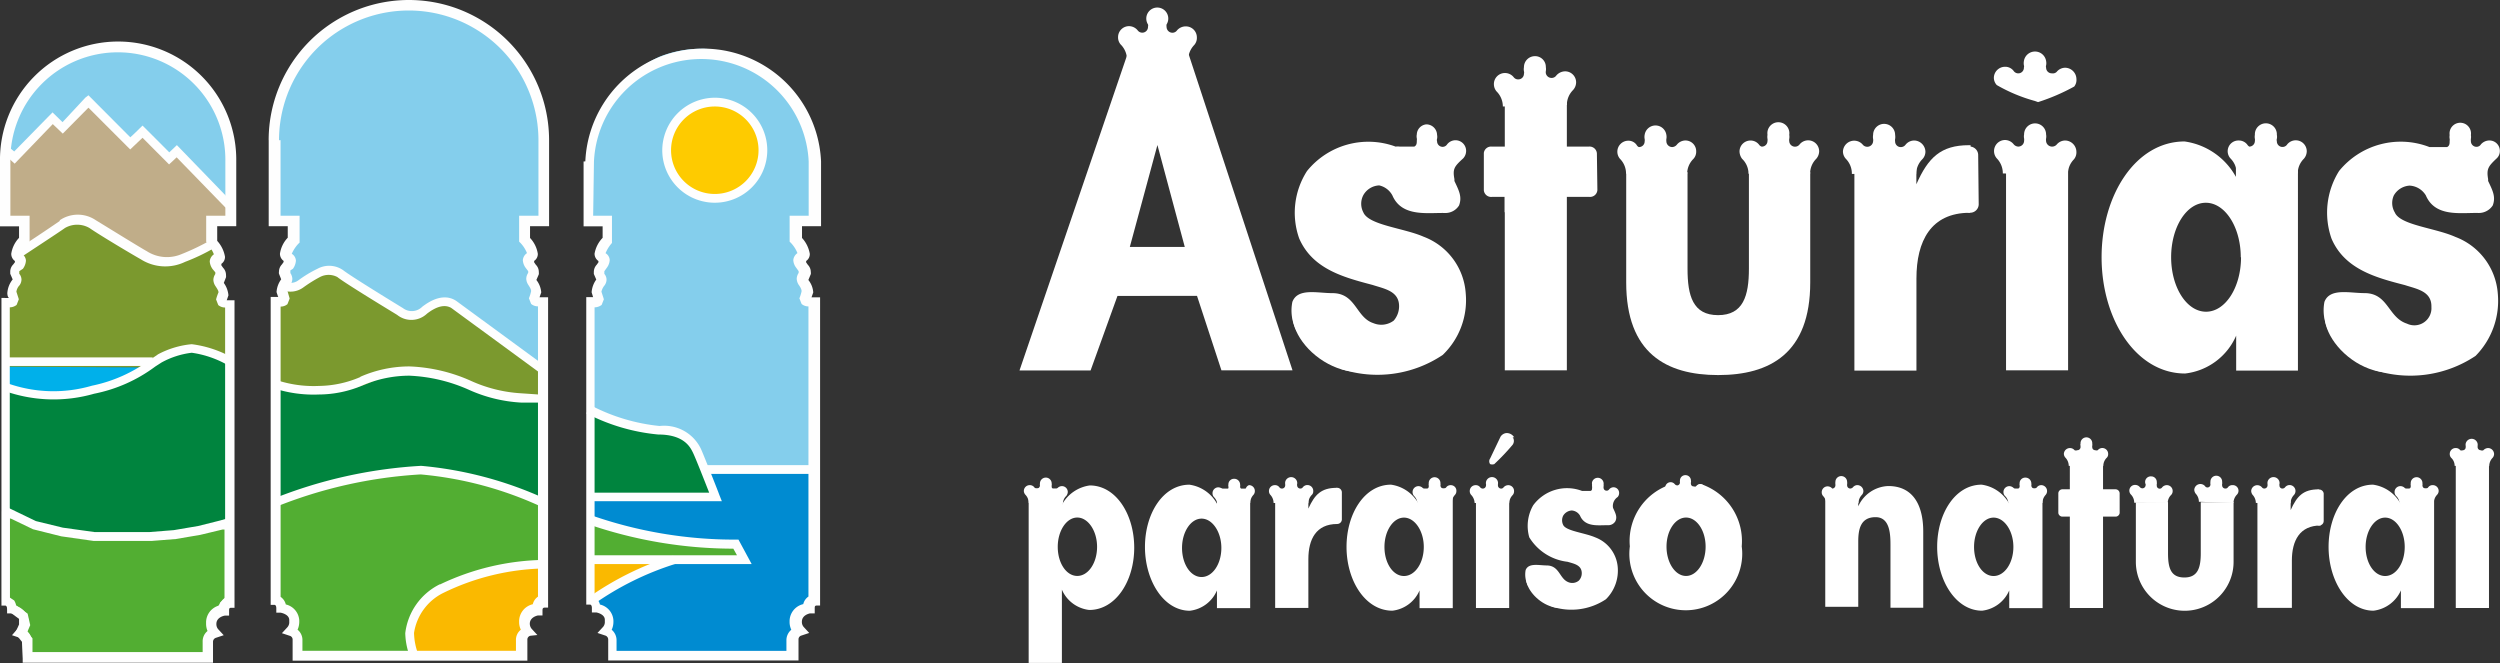
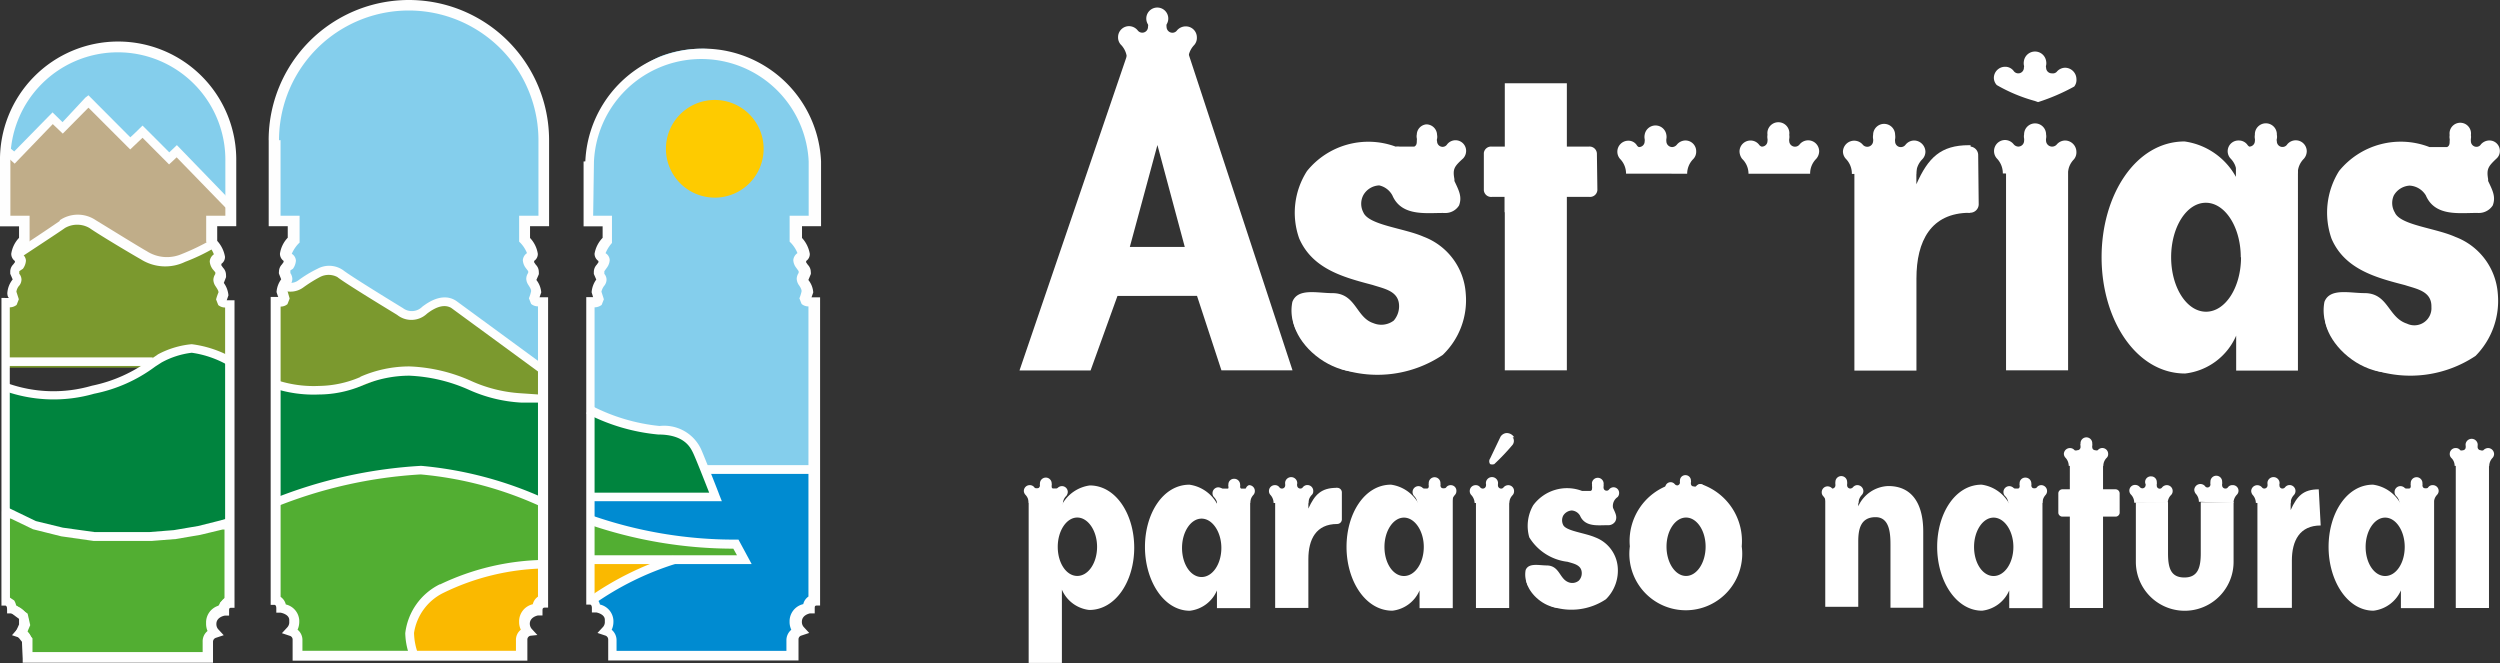
<svg xmlns="http://www.w3.org/2000/svg" data-name="Grupo 2213" width="96.37" height="25.557" viewBox="0 0 96.37 25.557">
  <rect x="0" y="0" width="96.37" height="25.557" fill="#333333" stroke="none" />
  <defs>
    <clipPath id="a">
      <path data-name="Rectángulo 1180" fill="none" d="M0 0h96.37v25.557H0z" />
    </clipPath>
  </defs>
  <g data-name="Grupo 2211" clip-path="url(#a)">
    <path data-name="Trazado 965" d="M.207 5.811a5.723 5.723 0 0 1 .518-1.658 4.2 4.2 0 0 1 1.591-1.629 5.258 5.258 0 0 1 2.223-.64 5.149 5.149 0 0 1 2.138.574 4.7 4.7 0 0 1 1.562 1.479 5.341 5.341 0 0 1 .612 1.714v2.184L6.808 5.848l-.292.226-1.029-.941-.48.443-1.58-1.658-1.008.942-.4-.339L.546 6.056z" fill="#84ceec" fill-rule="evenodd" />
    <path data-name="Trazado 966" d="M.207 5.811l.339.246 1.469-1.489.4.339.973-.97 1.62 1.591.48-.443 1.038 1.036.32-.292L8.87 7.873l-.019.64h-.715V9.2l.085.179-.744.386-.96.292-.565-.047-1.027-.546-1.309-.838-.509-.169-.433.047-.414.253L.631 9.803l.179-.424.113-.179-.009-.65-.726-.065z" fill="#c0ad89" fill-rule="evenodd" />
    <path data-name="Trazado 967" d="M.678 9.784l1.347-.913.563-.339.471-.094.527.169.847.527.687.433.782.414.556.113.65-.188.81-.348.3-.179.2.264v.2l-.113.179.066.235.132.254-.094.264.2.471-.113.311.1.1.245-.009.019 2.269-.789-.339-.659-.141-.64.141-.8.377-.49.217H.198l.01-2.524h.263l.122-.132-.094-.169v-.2l.141-.264.019-.169-.065-.186v-.179l.179-.188.009-.169z" fill="#7b992e" fill-rule="evenodd" />
-     <path data-name="Trazado 968" d="M.216 14.135l5.292.028-.847.433-1.186.4-1.177.132-.725.066-.594-.069-.772-.181z" fill="#00b0ea" fill-rule="evenodd" />
    <path data-name="Trazado 969" d="M.207 14.944l.838.187.763.048.763-.057 1-.2 1.008-.311.847-.338.508-.32.6-.292.6-.2h.461l.631.17.631.282v6.206l-1.168.311-2.467.273-1.912-.075-1.638-.273-1.469-.6z" fill="#00843e" fill-rule="evenodd" />
    <path data-name="Trazado 970" d="M.244 19.718l1.055.508 1.064.264 1.243.17 1.073.02 1.149-.009.951-.075.913-.16.838-.208.282-.085.047 2.976-.2.16-.1.207-.292.151-.113.245-.019.283.085.2-.169.187-.057.763-6.9.009-.038-.649-.228-.296.122-.3-.063-.321-.433-.32-.078-.189-.169-.131z" fill="#52ae32" fill-rule="evenodd" />
    <path data-name="Trazado 971" d="M.075 19.718v3.476s.141.122.188.151l.047.2.424.311v.216l-.151.34.264.329c0 .085.047.753.047.753h7.26s.047-.762.057-.866l.207-.225-.113-.259v-.206a1.019 1.019 0 0 1 .066-.169l.292-.151s.094-.18.113-.226l.235-.189-.047-3.276-.49.14-.829.208-.942.16-.942.075H3.644l-1.224-.17-1.036-.253-1.036-.5-.235-.114v.265m.33.264l.829.4 1.092.273 1.252.178h2.222l.942-.075.942-.16.857-.206h.075v2.674l-.16.131-.094.188-.264.142-.141.324v.348l.057.132-.16.133a4.306 4.306 0 0 1-.047.669H1.252v-.546l-.2-.245.113-.264-.1-.443-.443-.32a.622.622 0 0 0-.075-.188l-.169-.113v-3.053" fill="#fefefe" fill-rule="evenodd" />
    <path data-name="Trazado 972" d="M10.603 8.475V5.208l.113-.706.141-.734.311-.725.311-.518.414-.64.81-.763 1.233-.613L15.688.17l.895.094 1.318.377 1.281.791a6.818 6.818 0 0 1 1.29 1.733 5.579 5.579 0 0 1 .527 2.486v2.9l-.725.047v.65a2.188 2.188 0 0 1 .292.584c0 .151-.1.2-.1.358s.16.245.16.377-.075.122-.075.273.141.358.141.49-.094.226 0 .3a.748.748 0 0 0 .358.066v2.627l-3.371-2.477s-.631-.217-.942 0a1.676 1.676 0 0 1-.772.386 3.465 3.465 0 0 1-.942-.4l-1.887-1.242a1.093 1.093 0 0 0-.942 0c-.367.245-.65.508-.876.508a2.263 2.263 0 0 1-.339 0l.066-.245-.094-.32s.245-.33.226-.443-.151-.132-.132-.226.311-.518.311-.612-.057-.734-.057-.734z" fill="#84ceec" fill-rule="evenodd" />
    <path data-name="Trazado 973" d="M10.97 11.018a1.277 1.277 0 0 0 .339 0 4.34 4.34 0 0 0 .763-.424s.6-.273.744-.16 1.309.866 1.309.866l1.419.856a.938.938 0 0 0 .7-.066 2.5 2.5 0 0 1 .866-.4 13.66 13.66 0 0 1 1.328.847l2.477 1.78v1.3a5.8 5.8 0 0 1-1.205.047 9.447 9.447 0 0 1-1.78-.32c-.584-.16-1.629-.763-1.977-.763s-1.591.565-2.034.659a8.473 8.473 0 0 1-1.817.169 6.024 6.024 0 0 1-1.516-.339v-3.468s.32.094.32-.056-.066-.207 0-.32a.955.955 0 0 1 .094-.245" fill="#7b992e" fill-rule="evenodd" />
    <path data-name="Trazado 974" d="M10.593 14.907a13.878 13.878 0 0 0 2.1.178 4.276 4.276 0 0 0 2.1-.6 3.871 3.871 0 0 1 1.761-.122c.132.047 1.78.621 2.269.724a7.242 7.242 0 0 0 2.1.312v4l-2.3-.876a15.9 15.9 0 0 0-2.542-.415 13.116 13.116 0 0 0-3.22.538l-2.279.706z" fill="#00843e" fill-rule="evenodd" />
    <path data-name="Trazado 975" d="M10.604 19.352s3.042-.942 3.446-1.008a16.424 16.424 0 0 1 2.1-.273 11.928 11.928 0 0 1 2.251.4c.424.132 2.542.942 2.542.942v2.378H19.86s-1.055.2-1.62.358a5.65 5.65 0 0 0-1.686.8 2.44 2.44 0 0 0-.734 1.375 4.077 4.077 0 0 0 .132.942h-4.529v-.685l-.188-.3a1.006 1.006 0 0 0 .075-.424c0-.282-.471-.49-.471-.49l-.292-.358z" fill="#52ae32" fill-rule="evenodd" />
    <path data-name="Trazado 976" d="M20.943 21.772l-1.582.113a15.114 15.114 0 0 0-2.156.65c-.348.206-1.431.942-1.431 1.816s.245 1.009.245 1.009h4.087v-.725l.179-.226-.075-.528.339-.358.141-.046.226-.32z" fill="#fab900" fill-rule="evenodd" />
    <path data-name="Trazado 977" d="M22.704 8.475v-2.5a6.077 6.077 0 0 1 .734-2.2 5.441 5.441 0 0 1 1.987-1.591 4.376 4.376 0 0 1 1.818-.3 9.493 9.493 0 0 1 1.817.49 8.5 8.5 0 0 1 1.168.942 4.957 4.957 0 0 1 1.045 2.053c.122.857.085 3.136.085 3.136h-.7v.734a1.852 1.852 0 0 1 .273.556c0 .141-.141.188-.141.273s.207.3.207.424-.094.17-.094.3.188.292.188.452-.094.179-.094.292.358.141.358.141v6.431h-4.16a4.739 4.739 0 0 0-.4-.857 1.887 1.887 0 0 0-1.375-.658 3.054 3.054 0 0 1-1.309-.226l-1.431-.546v-4.153a.721.721 0 0 0 .254 0c.066 0 .047-.217 0-.348s.169-.367.169-.527-.1-.16-.1-.282.226-.235.226-.443-.188-.132-.188-.235.32-.433.32-.574v-.68z" fill="#84ceec" fill-rule="evenodd" />
    <path data-name="Trazado 978" d="M27.553 7.619a1.883 1.883 0 1 0-1.883-1.884 1.883 1.883 0 0 0 1.883 1.883" fill="#fecb00" fill-rule="evenodd" />
-     <path data-name="Trazado 979" d="M25.529 5.767a2.024 2.024 0 1 0 2.052-2h-.027a2.033 2.033 0 0 0-2.025 2.025m.339 0a1.686 1.686 0 1 1 1.686 1.685 1.685 1.685 0 0 1-1.686-1.686" fill="#fefefe" fill-rule="evenodd" />
    <path data-name="Trazado 980" d="M22.713 15.82a9.892 9.892 0 0 0 1.8.631c.7.132 1.337.1 1.516.2a1.421 1.421 0 0 1 .847.706l.687 1.8h-4.85z" fill="#00843e" fill-rule="evenodd" />
    <path data-name="Trazado 981" d="M22.713 20.058a25.18 25.18 0 0 0 2.6.659 19.362 19.362 0 0 0 3.023.282l.33.584h-5.962z" fill="#52ae32" fill-rule="evenodd" />
    <path data-name="Trazado 982" d="M27.205 18.09h4.153v5.019a.546.546 0 0 0-.207.358s-.518.178-.518.461a1.127 1.127 0 0 0 .075.443.488.488 0 0 0-.2.358v.593h-6.966V24.7s-.217-.254-.217-.349.141-.253.085-.442-.48-.452-.48-.452l-.132-.3a6.987 6.987 0 0 1 1.064-.716c.377-.151 1.77-.8 1.836-.829s2.938 0 2.938 0l-.3-.537a11.8 11.8 0 0 1-1.6-.132 18.613 18.613 0 0 1-2.486-.4c-.443-.15-1.563-.46-1.563-.46v-.895h4.859z" fill="#008bd1" fill-rule="evenodd" />
    <path data-name="Trazado 983" d="M22.685 21.601l3.107.02-.791.329-1.111.5-1.064.706-.132-.056z" fill="#fab900" fill-rule="evenodd" />
    <path data-name="Trazado 984" d="M0 6.225v2.5h.734v.443a1.139 1.139 0 0 0-.3.612.34.34 0 0 0 .141.282v.047l-.067.088a.39.39 0 0 0-.113.282v.075l.094.217a.942.942 0 0 0-.207.527s0 .151.066.188H.056v11.858h.151s.066 0 .066.132v.17h.17s.33.056.33.282v.069a.289.289 0 0 1-.066.207l-.245.282.3.1a.161.161 0 0 1 .113.151v.81h7.336v-.81a.161.161 0 0 1 .113-.151l.3-.1-.217-.235a.3.3 0 0 1-.066-.2c0-.264.311-.32.33-.32h.16v-.17c0-.094 0-.122.066-.132h.143V11.574h-.3l.066-.188a.945.945 0 0 0-.179-.48l.085-.217a.319.319 0 0 0 0-.085.4.4 0 0 0-.113-.282l-.066-.094v-.057a.32.32 0 0 0 .14-.274 1.209 1.209 0 0 0-.3-.612V8.72h.734v-2.5A4.554 4.554 0 1 0 0 6.225m.4 0a4.144 4.144 0 1 1 8.287 0v2.09h-.739v1L8 9.417a1.212 1.212 0 0 1 .245.386.37.37 0 0 0-.16.273.574.574 0 0 0 .113.3l.102.121v.066a.424.424 0 0 0-.075.226.466.466 0 0 0 .066.217c.1.151.132.207.132.264a1.871 1.871 0 0 0-.094.273l.085.217a.408.408 0 0 0 .264.094v11.189a.463.463 0 0 0-.207.292.678.678 0 0 0-.527.64v.075a.718.718 0 0 0 .056.274.51.51 0 0 0-.188.414v.4H1.224v-.4a.51.51 0 0 0-.188-.414.685.685 0 0 0 .066-.273.95.95 0 0 0 0-.1.669.669 0 0 0-.518-.6.5.5 0 0 0-.207-.292V11.847a.426.426 0 0 0 .264-.094l.085-.217-.094-.292a.447.447 0 0 1 .121-.247.391.391 0 0 0 .075-.217.355.355 0 0 0-.085-.226v-.1l.141-.094A.6.6 0 0 0 1 10.048a.328.328 0 0 0-.16-.264 1.365 1.365 0 0 1 .245-.377l.056-.056V8.315H.4z" fill="#fefefe" fill-rule="evenodd" />
    <path data-name="Trazado 985" d="M22.496 6.225v2.5h.734v.443a1.16 1.16 0 0 0-.311.612.339.339 0 0 0 .151.282.132.132 0 0 0 0 .047l-.066.094a.409.409 0 0 0-.113.282v.075l.094.217a.94.94 0 0 0-.179.49l.057.188h-.264v11.852h.151s.066 0 .066.132v.169h.169s.33.057.33.283v.066a.289.289 0 0 1-.066.207l-.217.235.3.1a.159.159 0 0 1 .113.151v.81h7.336v-.81a.15.15 0 0 1 .113-.151l.3-.1-.217-.235a.294.294 0 0 1-.066-.2c0-.264.311-.32.32-.32h.175v-.17c0-.094 0-.122.066-.132h.141V11.461h-.33l.066-.188a.849.849 0 0 0-.188-.48l.094-.226a.2.2 0 0 0 0-.075.4.4 0 0 0-.113-.282l-.066-.094a.284.284 0 0 1 0-.056.32.32 0 0 0 .14-.276 1.209 1.209 0 0 0-.3-.612V8.72h.734v-2.5a4.548 4.548 0 0 0-9.087 0zm.4 0a4.143 4.143 0 0 1 8.277 0v2.09h-.734v1l.056.056a1.212 1.212 0 0 1 .245.386.365.365 0 0 0-.16.273.52.52 0 0 0 .113.292l.094.132v.066a.424.424 0 0 0-.075.226.466.466 0 0 0 .066.217c.1.141.122.207.122.264a1.6 1.6 0 0 1-.085.273l.085.217a.4.4 0 0 0 .264.094v11.185a.487.487 0 0 0-.2.292.678.678 0 0 0-.527.64v.075a.722.722 0 0 0 .066.273.528.528 0 0 0-.188.414v.4h-6.548v-.4a.528.528 0 0 0-.188-.414.689.689 0 0 0 .066-.273.952.952 0 0 0 0-.1.669.669 0 0 0-.518-.6.5.5 0 0 0-.207-.292V11.847a.454.454 0 0 0 .273-.094l.085-.217-.094-.292a.584.584 0 0 1 .122-.245.391.391 0 0 0 .075-.217.355.355 0 0 0-.085-.226v-.1l.094-.132a.548.548 0 0 0 .113-.3.329.329 0 0 0-.16-.264 1.377 1.377 0 0 1 .2-.339l.047-.057V8.316h-.725z" fill="#fefefe" fill-rule="evenodd" />
    <path data-name="Trazado 986" d="M3.287 3.767l-.876.942-.386-.377L.547 5.839.321 5.65l-.217.245.461.414 1.469-1.525.386.367.989-1 1.61 1.61.475-.45 1.023 1.027.292-.273 1.885 1.94.233-.232-2.109-2.179-.292.279c-.179-.185-1.032-1.032-1.032-1.032s-.33.33-.471.452l-1.614-1.62z" fill="#fefefe" fill-rule="evenodd" />
    <path data-name="Trazado 987" d="M2.298 8.522A69.4 69.4 0 0 1 .556 9.68l.188.282c.057-.046 1.545-1.016 1.761-1.174a.945.945 0 0 1 .942 0c.433.3 1.723 1.064 1.977 1.205a1.76 1.76 0 0 0 1.714.1 7.4 7.4 0 0 0 1.139-.546l-.169-.282a9.023 9.023 0 0 1-1.1.527 1.44 1.44 0 0 1-1.356-.113c-.256-.14-1.546-.94-1.96-1.191a1.233 1.233 0 0 0-1.385 0" fill="#fefefe" fill-rule="evenodd" />
    <path data-name="Rectángulo 1176" fill="#fefefe" d="M.226 13.777h5.659v.33H.226z" />
    <path data-name="Trazado 988" d="M6.074 13.673l-.282.188a5.665 5.665 0 0 1-2.251 1.008 5.281 5.281 0 0 1-3.268-.1l-.122.293a5.647 5.647 0 0 0 3.475.116 5.831 5.831 0 0 0 2.365-1.053l.235-.151a3.191 3.191 0 0 1 1.165-.376 3.891 3.891 0 0 1 1.412.49l.169-.292a4.288 4.288 0 0 0-1.581-.528 3.424 3.424 0 0 0-1.318.4" fill="#fefefe" fill-rule="evenodd" />
    <path data-name="Trazado 989" d="M10.358 5.405V8.72h.734v.443a1.133 1.133 0 0 0-.3.612.336.336 0 0 0 .141.282v.043l-.066.094a.4.4 0 0 0-.113.282.2.2 0 0 0 0 .075l.085.217a.94.94 0 0 0-.179.49s.047.151.066.188h-.292v11.87h.151s.066 0 .066.132v.17h.169s.33.056.33.282v.066a.289.289 0 0 1-.066.207l-.217.235.3.1a.15.15 0 0 1 .113.15v.81h9.049v-.81a.149.149 0 0 1 .113-.15l.273-.029-.217-.235a.311.311 0 0 1-.075-.2c0-.264.311-.32.32-.32h.169v-.17c0-.075 0-.122.075-.132h.141V11.46h-.33l.066-.188a.886.886 0 0 0-.188-.48l.094-.217a.319.319 0 0 0 0-.085.386.386 0 0 0-.113-.282l-.066-.094a.283.283 0 0 1 0-.057.32.32 0 0 0 .141-.273 1.146 1.146 0 0 0-.3-.612V8.72h.734V5.405a5.405 5.405 0 1 0-10.81 0m.4 0a5 5 0 0 1 10 0v2.91h-.744v1l.057.056a1.229 1.229 0 0 1 .245.386.365.365 0 0 0-.16.273.566.566 0 0 0 .113.3l.094.122v.066a.424.424 0 0 0-.075.226.462.462 0 0 0 .066.217c.1.151.122.207.122.264a1.6 1.6 0 0 1-.085.273l.085.217a.4.4 0 0 0 .264.094V23a.487.487 0 0 0-.2.292.678.678 0 0 0-.527.64V24a.7.7 0 0 0 .066.274.5.5 0 0 0-.188.413v.4h-8.231v-.4a.507.507 0 0 0-.188-.413.731.731 0 0 0 .065-.274.95.95 0 0 0 0-.1.67.67 0 0 0-.518-.6.493.493 0 0 0-.2-.292v-11.19a.4.4 0 0 0 .264-.094l.085-.217-.085-.292a.447.447 0 0 1 .122-.245.466.466 0 0 0 .066-.217.424.424 0 0 0-.075-.226v-.056a.132.132 0 0 1 0-.047l.1-.066a.605.605 0 0 0 .113-.311.33.33 0 0 0-.16-.264 1.365 1.365 0 0 1 .245-.377l.057-.056V8.315h-.734v-2.91" fill="#fefefe" fill-rule="evenodd" />
    <path data-name="Trazado 990" d="M12.241 10.359a4.582 4.582 0 0 0-.734.443.509.509 0 0 1-.5.066l-.132.311a.84.84 0 0 0 .819-.1 5.4 5.4 0 0 1 .64-.4.718.718 0 0 1 .669 0c.33.264 2.232 1.412 2.307 1.46a.875.875 0 0 0 1.149-.047c.377-.292.7-.367.942-.217l3.446 2.524.2-.264-3.456-2.533c-.207-.141-.64-.3-1.318.226a.566.566 0 0 1-.744.047s-1.977-1.205-2.288-1.45a.94.94 0 0 0-1-.066" fill="#fefefe" fill-rule="evenodd" />
    <path data-name="Trazado 991" d="M10.509 19.229l.122.311a17.7 17.7 0 0 1 5.584-1.252 14.057 14.057 0 0 1 4.708 1.271l.141-.311a14.6 14.6 0 0 0-4.831-1.291 18.066 18.066 0 0 0-5.706 1.272" fill="#fefefe" fill-rule="evenodd" />
    <path data-name="Trazado 992" d="M16.95 22.525a2.419 2.419 0 0 0-1.328 1.883 2.7 2.7 0 0 0 .226 1.017l.3-.141a2.464 2.464 0 0 1-.188-.885 2.062 2.062 0 0 1 1.13-1.544 9.26 9.26 0 0 1 3.88-.942v-.33a9.6 9.6 0 0 0-4 .942" fill="#fefefe" fill-rule="evenodd" />
    <path data-name="Trazado 993" d="M22.6 15.931a7.483 7.483 0 0 0 2.778.819c1 0 1.234.5 1.328.687s.424 1.025.631 1.554h-4.624v.33h5.113l-.094-.235c-.056-.16-.631-1.61-.716-1.789a1.571 1.571 0 0 0-1.591-.876 7.294 7.294 0 0 1-2.627-.783z" fill="#fefefe" fill-rule="evenodd" />
    <path data-name="Rectángulo 1177" fill="#fefefe" d="M27.158 17.93h4.172v.338h-4.172z" />
    <path data-name="Trazado 994" d="M22.675 20.208a17.185 17.185 0 0 0 5.593.942l.141.254h-5.706v.339h6.272l-.508-.942h-.094a16.734 16.734 0 0 1-5.593-.942z" fill="#fefefe" fill-rule="evenodd" />
    <path data-name="Trazado 995" d="M22.694 23.024l.188.273a11.335 11.335 0 0 1 3.164-1.563l-.1-.311a11.71 11.71 0 0 0-3.249 1.6" fill="#fefefe" fill-rule="evenodd" />
    <path data-name="Trazado 996" d="M13.88 14.538a4.141 4.141 0 0 1-1.582.339 4.54 4.54 0 0 1-1.638-.226l-.122.311a4.942 4.942 0 0 0 1.761.245 4.322 4.322 0 0 0 1.695-.358 4.583 4.583 0 0 1 1.789-.367 6.271 6.271 0 0 1 2.279.538 5.663 5.663 0 0 0 2.043.5h.866l-.113-.311h-.066l-.687-.047a5.456 5.456 0 0 1-1.93-.471 6.35 6.35 0 0 0-2.393-.566 4.71 4.71 0 0 0-1.883.395" fill="#fefefe" fill-rule="evenodd" />
    <path data-name="Trazado 997" d="M73.864 6.715a.819.819 0 0 1 .235-.574.419.419 0 0 0 .122-.292.443.443 0 0 0-.433-.433.433.433 0 0 0-.331.16.224.224 0 0 1-.178.094.217.217 0 0 1-.226-.207v-.01a.264.264 0 0 1 0-.094.508.508 0 0 0 0-.16.424.424 0 0 0-.848 0 .457.457 0 0 0 0 .16.256.256 0 0 1 0 .085.226.226 0 0 1-.4.132.433.433 0 0 0-.763.264.425.425 0 0 0 .112.282.815.815 0 0 1 .232.583z" fill="#fff" fill-rule="evenodd" />
    <path data-name="Trazado 998" d="M79.712 6.715a.819.819 0 0 1 .235-.574.421.421 0 0 0 .094-.292.442.442 0 0 0-.433-.433.431.431 0 0 0-.33.16.235.235 0 0 1-.406-.132v-.01a.315.315 0 0 1 0-.094.416.416 0 0 0 0-.16.423.423 0 1 0-.847 0 .416.416 0 0 0 0 .16.319.319 0 0 1 0 .085.225.225 0 0 1-.226.226.246.246 0 0 1-.18-.094.432.432 0 0 0-.329-.16.427.427 0 0 0-.32.706.823.823 0 0 1 .235.584z" fill="#fff" fill-rule="evenodd" />
    <path data-name="Trazado 999" d="M69.777 6.696a.8.8 0 0 1 .235-.574.452.452 0 0 0 .113-.292.424.424 0 0 0-.753-.264.223.223 0 0 1-.4-.113v-.009a.264.264 0 0 1 0-.094.45.45 0 0 0 0-.151.424.424 0 0 0-.839-.126.472.472 0 0 0 0 .126.45.45 0 0 0 0 .151.256.256 0 0 1 0 .085.216.216 0 0 1-.216.217h-.009a.2.2 0 0 1-.1-.075.413.413 0 0 0-.329-.16.423.423 0 0 0-.424.424.489.489 0 0 0 .1.282.794.794 0 0 1 .246.574z" fill="#fff" fill-rule="evenodd" />
    <path data-name="Trazado 1000" d="M65.037 6.696a.806.806 0 0 1 .235-.565.406.406 0 0 0 .113-.292.415.415 0 0 0-.406-.424h-.008a.431.431 0 0 0-.33.16.244.244 0 0 1-.179.094.226.226 0 0 1-.227-.226.318.318 0 0 1 0-.085.416.416 0 0 0 0-.16.423.423 0 0 0-.837 0 .416.416 0 0 0 0 .16.264.264 0 0 1 0 .094.217.217 0 0 1-.217.217h-.009a.194.194 0 0 1-.085-.085.386.386 0 0 0-.33-.16.423.423 0 0 0-.411.437.419.419 0 0 0 .1.26.809.809 0 0 1 .235.574z" fill="#fff" fill-rule="evenodd" />
-     <path data-name="Trazado 1001" d="M60.399 4.049a.82.82 0 0 1 .235-.574.445.445 0 0 0 .122-.292.424.424 0 0 0-.414-.433h-.009a.454.454 0 0 0-.34.16.216.216 0 0 1-.179.094.224.224 0 0 1-.225-.179.256.256 0 0 1 0-.085.45.45 0 0 0 0-.151.415.415 0 0 0-.4-.424h-.02a.424.424 0 0 0-.424.424.457.457 0 0 0 0 .16.16.16 0 0 1 0 .094.216.216 0 0 1-.216.217.209.209 0 0 1-.18-.085.43.43 0 0 0-.339-.16.424.424 0 0 0-.423.424.431.431 0 0 0 .1.282.825.825 0 0 1 .245.584z" fill="#fff" fill-rule="evenodd" />
    <path data-name="Trazado 1002" d="M78.563 3.936a7.807 7.807 0 0 0 1.394-.6.408.408 0 0 0 .085-.292.442.442 0 0 0-.433-.433.43.43 0 0 0-.329.16.208.208 0 0 1-.18.056.217.217 0 0 1-.226-.206v-.01a.147.147 0 0 1 0-.094.416.416 0 0 0 0-.16.433.433 0 0 0-.857 0 .457.457 0 0 0 0 .16.131.131 0 0 1 0 .085.217.217 0 0 1-.207.226h-.009a.216.216 0 0 1-.179-.094.407.407 0 0 0-.33-.16.433.433 0 0 0-.433.424.418.418 0 0 0 .114.282 6.208 6.208 0 0 0 1.468.612z" fill="#fff" fill-rule="evenodd" />
    <path data-name="Trazado 1003" d="M45.802 2.307a.835.835 0 0 1 .235-.574.414.414 0 0 0 .1-.292.424.424 0 0 0-.424-.424.444.444 0 0 0-.339.151.216.216 0 0 1-.179.094.226.226 0 0 1-.226-.226.264.264 0 0 1 0-.094.424.424 0 1 0-.716 0 .145.145 0 0 1 0 .085.221.221 0 0 1-.4.141.435.435 0 0 0-.33-.16.424.424 0 0 0-.424.424.414.414 0 0 0 .1.282.829.829 0 0 1 .245.584z" fill="#fff" fill-rule="evenodd" />
    <path data-name="Trazado 1004" d="M46.142 11.404l.942 2.872h2.74L45.718 1.78h-2.152L39.3 14.28h2.74l1.036-2.872zm-.471-1.884h-2.119l1.064-3.93z" fill="#fff" fill-rule="evenodd" />
    <path data-name="Trazado 1005" d="M60.398 14.275h-2.391V8.183h-.01V5.724h.01V3.211h2.392v11.064z" fill="#fff" fill-rule="evenodd" />
-     <path data-name="Trazado 1006" d="M65.051 6.639v3.72c0 1.045.207 1.789 1.177 1.789s1.189-.744 1.189-1.789v-3.72h2.364v4.25c0 2.731-1.554 3.569-3.55 3.569s-3.544-.841-3.544-3.569v-4.25z" fill="#fff" fill-rule="evenodd" />
    <path data-name="Trazado 1007" d="M75.936 8.202c-1.507 0-2.061 1.092-2.061 2.533v3.55h-2.392v-8h2.389v.819c.451-1.026.942-1.507 2.024-1.507h.066z" fill="#fff" fill-rule="evenodd" />
    <path data-name="Rectángulo 1178" fill="#fff" d="M77.329 6.384h2.392v7.891h-2.392z" />
    <path data-name="Trazado 1008" d="M88.573 6.686a.8.8 0 0 1 .235-.565.45.45 0 0 0 .113-.292.424.424 0 0 0-.753-.264.217.217 0 0 1-.4-.122.16.16 0 0 1 0-.094.369.369 0 0 0 0-.151.424.424 0 1 0-.847 0 .405.405 0 0 0 0 .151.256.256 0 0 1 0 .085.216.216 0 0 1-.216.217.233.233 0 0 1-.076-.075.405.405 0 0 0-.329-.16.413.413 0 0 0-.311.7.843.843 0 0 1 .235.574z" fill="#fff" fill-rule="evenodd" />
    <path data-name="Trazado 1009" d="M88.572 5.726H86.19v1.092a2.685 2.685 0 0 0-1.978-1.365c-1.883 0-3.2 2.062-3.2 4.463s1.328 4.482 3.22 4.482a2.448 2.448 0 0 0 1.968-1.46v1.347h2.381V5.726m-2.194 4.19c0 1.158-.6 2.1-1.348 2.1s-1.346-.942-1.346-2.1.593-2.1 1.337-2.1 1.347.942 1.347 2.1" fill="#fff" fill-rule="evenodd" />
    <path data-name="Trazado 1010" d="M61.576 7.326a.282.282 0 0 1-.3.264h-3.767a.282.282 0 0 1-.31-.252V5.895a.281.281 0 0 1 .29-.245h3.768a.282.282 0 0 1 .3.263z" fill="#fff" fill-rule="evenodd" />
    <path data-name="Trazado 1011" d="M76.275 7.881a.33.33 0 0 1-.33.32.32.32 0 0 1-.32-.32V5.922a.321.321 0 0 1 .3-.273.33.33 0 0 1 .33.32z" fill="#fff" fill-rule="evenodd" />
    <path data-name="Trazado 1012" d="M51.707 14.228a4.515 4.515 0 0 0 3.907-.546 2.924 2.924 0 0 0 .886-2.381 2.513 2.513 0 0 0-1.62-2.175c-.772-.34-2.119-.444-2.327-.942a.711.711 0 0 1 0-.66.738.738 0 0 1 .613-.377.764.764 0 0 1 .508.387c.366.847 1.365.658 2.043.677a.619.619 0 0 0 .527-.292c.122-.329 0-.564-.179-.942v-.073c-.075-.4 0-.489.339-.8a.426.426 0 0 0 .112-.283.409.409 0 0 0-.734-.254.207.207 0 0 1-.17.094.216.216 0 0 1-.216-.217.147.147 0 0 1 0-.094.365.365 0 0 0 0-.15.415.415 0 0 0-.415-.406.405.405 0 0 0-.366.387.365.365 0 0 0 0 .15.262.262 0 0 1 0 .086c0 .093 0 .187-.1.235h-.555a.507.507 0 0 0-.16 0 3.039 3.039 0 0 0-3.418.942 2.971 2.971 0 0 0-.3 2.6c.518 1.187 1.732 1.5 2.825 1.789.461.151 1.036.235 1.025.838a.845.845 0 0 1-.206.537.793.793 0 0 1-.782.1c-.678-.217-.669-1.158-1.582-1.158-.584 0-1.337-.208-1.544.338a1.67 1.67 0 0 0 .16 1.112z" fill="#fff" fill-rule="evenodd" />
    <path data-name="Trazado 1013" d="M53.072 14.012c-.331.471-1.337.424-2.2-.188s-1.242-1.554-.942-2.025 1.3-.348 2.156.264 1.29 1.478.942 1.949" fill="#fff" fill-rule="evenodd" />
    <path data-name="Trazado 1014" d="M91.501 14.256a4.529 4.529 0 0 0 3.927-.537 3.019 3.019 0 0 0 .857-2.4 2.533 2.533 0 0 0-1.634-2.186c-.772-.348-2.128-.452-2.335-.942a.708.708 0 0 1-.038-.659.754.754 0 0 1 .612-.377.781.781 0 0 1 .621.377c.367.857 1.365.659 2.044.678a.64.64 0 0 0 .536-.292c.122-.33 0-.565-.179-.942v-.069c-.066-.4 0-.49.339-.81a.383.383 0 0 0 .113-.282.4.4 0 0 0-.4-.4.434.434 0 0 0-.33.151.2.2 0 0 1-.169.094.217.217 0 0 1-.217-.217.525.525 0 0 1 0-.094.4.4 0 0 0 0-.141.414.414 0 0 0-.819-.124.458.458 0 0 0 0 .124.4.4 0 0 0 0 .141.256.256 0 0 1 0 .085c0 .094 0 .188-.1.235h-.678a3.061 3.061 0 0 0-3.484.923 3.021 3.021 0 0 0-.291 2.608c.508 1.186 1.732 1.507 2.825 1.789.46.151 1.044.235 1.025.847a.659.659 0 0 1-.942.64c-.734-.235-.716-1.177-1.638-1.177-.574 0-1.337-.207-1.544.339a1.719 1.719 0 0 0 .16 1.111z" fill="#fff" fill-rule="evenodd" />
    <path data-name="Trazado 1015" d="M92.876 14.04c-.339.471-1.355.433-2.213-.179s-1.252-1.563-.942-2.034 1.309-.348 2.166.264 1.3 1.488.942 1.949" fill="#fff" fill-rule="evenodd" />
    <path data-name="Trazado 1016" d="M58.176 19.398a.47.47 0 0 1 .132-.311.216.216 0 0 0 .056-.151.225.225 0 0 0-.217-.234h-.009a.243.243 0 0 0-.179.086.113.113 0 0 1-.094.046.122.122 0 0 1-.122-.121.41.41 0 0 1 0-.048.319.319 0 0 0 0-.085.235.235 0 0 0-.461 0 .256.256 0 0 0 0 .085.083.083 0 0 1 0 .048.123.123 0 0 1-.122.121.137.137 0 0 1-.1-.046.206.206 0 0 0-.178-.086.225.225 0 0 0-.226.226.216.216 0 0 0 .056.151.477.477 0 0 1 .132.311z" fill="#fff" fill-rule="evenodd" />
    <path data-name="Rectángulo 1179" fill="#fff" d="M56.895 19.22h1.281v4.218h-1.281z" />
    <path data-name="Trazado 1017" d="M95.955 17.968a.458.458 0 0 1 .122-.311.227.227 0 0 0 .065-.151.235.235 0 0 0-.235-.235.26.26 0 0 0-.178.085.119.119 0 0 1-.1 0 .123.123 0 0 1-.122-.122v-.047a.256.256 0 0 0 0-.085.235.235 0 0 0-.46 0 .256.256 0 0 0 0 .085.132.132 0 0 1 0 .047.114.114 0 0 1-.1.122h-.009a.132.132 0 0 1-.1 0 .207.207 0 0 0-.18-.085.225.225 0 0 0-.225.226.213.213 0 0 0 .056.151.42.42 0 0 1 .133.31z" fill="#fff" fill-rule="evenodd" />
    <path data-name="Trazado 1018" d="M95.945 23.437h-1.28v-5.922h1.28v5.923z" fill="#fff" fill-rule="evenodd" />
    <path data-name="Trazado 1019" d="M48.194 19.389a.46.46 0 0 1 .122-.311.222.222 0 0 0 .056-.151.225.225 0 0 0-.226-.226.2.2 0 0 0-.122.132.134.134 0 0 1-.094.047.123.123 0 0 1-.126-.123.169.169 0 0 0 0-.075.226.226 0 0 0-.226-.226.216.216 0 0 0-.226.206.07.07 0 0 0 0 .02.17.17 0 0 0 0 .075.067.067 0 0 1 0 .047.115.115 0 0 1-.207.066.262.262 0 0 0-.179-.085.226.226 0 0 0-.226.226.212.212 0 0 0 .056.151.453.453 0 0 1 .132.311z" fill="#fff" fill-rule="evenodd" />
    <path data-name="Trazado 1020" d="M48.195 18.834h-1.281v.584a1.442 1.442 0 0 0-1.064-.734c-1.017 0-1.714 1.111-1.714 2.4s.716 2.459 1.73 2.459a1.3 1.3 0 0 0 1.045-.782v.682h1.281v-4.609m-1.111 2.288c0 .621-.339 1.121-.763 1.121s-.753-.5-.753-1.121.339-1.13.753-1.13.763.508.763 1.13" fill="#fff" fill-rule="evenodd" />
    <path data-name="Trazado 1021" d="M78.733 19.389a.46.46 0 0 1 .122-.311.228.228 0 0 0-.151-.376h-.009a.207.207 0 0 0-.179.085.132.132 0 0 1-.1.047.122.122 0 0 1-.112-.122.2.2 0 0 0 0-.075.225.225 0 0 0-.226-.226.216.216 0 0 0-.226.207v.019a.17.17 0 0 0 0 .075.08.08 0 0 1 0 .047.123.123 0 0 1-.134.11.125.125 0 0 1-.083-.044.247.247 0 0 0-.179-.085.226.226 0 0 0-.227.226.219.219 0 0 0 .057.151.416.416 0 0 1 .132.311z" fill="#fff" fill-rule="evenodd" />
    <path data-name="Trazado 1022" d="M78.733 18.833h-1.281v.584a1.442 1.442 0 0 0-1.064-.734c-1.017 0-1.714 1.111-1.714 2.4s.716 2.458 1.733 2.458a1.3 1.3 0 0 0 1.045-.782v.684h1.281v-4.61m-1.121 2.25c0 .621-.339 1.121-.763 1.121s-.753-.5-.753-1.121.339-1.13.753-1.13.763.508.763 1.13" fill="#fff" fill-rule="evenodd" />
    <path data-name="Trazado 1023" d="M93.818 19.389a.464.464 0 0 1 .122-.311.228.228 0 0 0 .066-.151.225.225 0 0 0-.226-.226.206.206 0 0 0-.178.085.113.113 0 0 1-.1.047.123.123 0 0 1-.122-.122.17.17 0 0 0 0-.075.226.226 0 1 0-.451 0 .169.169 0 0 0 0 .075.394.394 0 0 1 0 .047.123.123 0 0 1-.135.11.127.127 0 0 1-.083-.044.237.237 0 0 0-.179-.085.226.226 0 0 0-.226.226.213.213 0 0 0 .057.151.414.414 0 0 1 .133.311z" fill="#fff" fill-rule="evenodd" />
    <path data-name="Trazado 1024" d="M93.817 18.833h-1.278v.584a1.439 1.439 0 0 0-1.064-.734c-1.017 0-1.713 1.111-1.713 2.4s.716 2.458 1.733 2.458a1.327 1.327 0 0 0 1.055-.782v.684h1.28v-4.61m-1.133 2.25c0 .621-.331 1.121-.754 1.121s-.753-.5-.753-1.121.34-1.13.753-1.13.754.508.754 1.13" fill="#fff" fill-rule="evenodd" />
    <path data-name="Trazado 1025" d="M55.963 19.389a.464.464 0 0 1 .122-.311.218.218 0 0 0 .056-.151.214.214 0 0 0-.206-.225h-.009a.206.206 0 0 0-.178.085.135.135 0 0 1-.1.047.123.123 0 0 1-.122-.122.17.17 0 0 0 0-.075.226.226 0 1 0-.451 0 .169.169 0 0 0 0 .075.394.394 0 0 1 0 .047.123.123 0 0 1-.134.11.127.127 0 0 1-.084-.044.237.237 0 0 0-.178-.085.226.226 0 0 0-.227.226.222.222 0 0 0 .056.151.454.454 0 0 1 .133.311z" fill="#fff" fill-rule="evenodd" />
    <path data-name="Trazado 1026" d="M55.962 18.833h-1.278v.584a1.442 1.442 0 0 0-1.064-.734c-1.017 0-1.714 1.111-1.714 2.4s.716 2.458 1.77 2.458a1.3 1.3 0 0 0 1.045-.782v.684h1.28v-4.61m-1.117 2.25c0 .621-.339 1.121-.764 1.121s-.752-.5-.752-1.121.339-1.13.752-1.13.764.508.764 1.13" fill="#fff" fill-rule="evenodd" />
    <path data-name="Trazado 1027" d="M39.655 19.389a.46.46 0 0 0-.122-.311.233.233 0 0 1-.066-.151.226.226 0 0 1 .226-.226.217.217 0 0 1 .179.085.111.111 0 0 0 .094.047.122.122 0 0 0 .122-.122.2.2 0 0 1 0-.075.226.226 0 1 1 .452 0 .169.169 0 0 1 0 .075.394.394 0 0 0 0 .047.113.113 0 0 0 .113.113h.009a.131.131 0 0 0 .094-.047.239.239 0 0 1 .179-.085.225.225 0 0 1 .226.226.267.267 0 0 1-.056.151.416.416 0 0 0-.132.311z" fill="#fff" fill-rule="evenodd" />
    <path data-name="Trazado 1028" d="M39.653 25.556h1.281v-2.825a1.309 1.309 0 0 0 1.055.782c1.017 0 1.733-1.111 1.733-2.4s-.706-2.4-1.714-2.4a1.443 1.443 0 0 0-1.065.728v-.612h-1.29v6.686m1.121-4.435c0-.621.339-1.13.753-1.13s.763.509.763 1.13-.339 1.121-.763 1.121-.753-.5-.753-1.121" fill="#fff" fill-rule="evenodd" />
    <path data-name="Trazado 1029" d="M88.299 19.398a.464.464 0 0 1 .122-.311.229.229 0 0 0-.147-.389.223.223 0 0 0-.192.089.134.134 0 0 1-.1.046.113.113 0 0 1-.113-.113v-.009a.07.07 0 0 1 0-.048.256.256 0 0 0 0-.085.235.235 0 0 0-.46 0 .256.256 0 0 0 0 .085v.048a.123.123 0 0 1-.122.121.111.111 0 0 1-.094-.046.235.235 0 0 0-.414.14.264.264 0 0 0 .056.151.461.461 0 0 1 .123.311z" fill="#fff" fill-rule="evenodd" />
    <path data-name="Trazado 1030" d="M71.642 19.397a.464.464 0 0 1 .122-.311.226.226 0 0 0 .066-.151.236.236 0 0 0-.235-.235.225.225 0 0 0-.17.086.153.153 0 0 1-.1.046.122.122 0 0 1-.122-.121.41.41 0 0 1 0-.048.256.256 0 0 0 0-.085.226.226 0 0 0-.452 0 .256.256 0 0 0 0 .085v.048a.122.122 0 0 1-.122.121.234.234 0 0 0-.18-.084.226.226 0 0 0-.225.225.212.212 0 0 0 .056.151.46.46 0 0 1 .122.311z" fill="#fff" fill-rule="evenodd" />
    <path data-name="Trazado 1031" d="M86.097 19.389a.464.464 0 0 1 .122-.311.217.217 0 0 0-.16-.377.206.206 0 0 0-.178.085.113.113 0 0 1-.1.047.123.123 0 0 1-.122-.122.1.1 0 0 1 0-.048.25.25 0 0 0 0-.084.226.226 0 1 0-.451 0 .209.209 0 0 0 0 .084.115.115 0 0 1-.1.127.112.112 0 0 1-.109-.051.236.236 0 0 0-.414.141.265.265 0 0 0 .056.151.458.458 0 0 1 .122.311z" fill="#fff" fill-rule="evenodd" />
    <path data-name="Trazado 1032" d="M83.563 19.389a.425.425 0 0 1 .132-.311.218.218 0 0 0 .057-.151.225.225 0 0 0-.226-.226.237.237 0 0 0-.179.085.113.113 0 0 1-.207-.075.1.1 0 0 1 0-.048.2.2 0 0 0 0-.074.217.217 0 0 0-.207-.226h-.018a.218.218 0 0 0-.225.209.2.2 0 0 0 .018.091.07.07 0 0 1 0 .048.123.123 0 0 1-.122.113.138.138 0 0 1-.1-.047.235.235 0 0 0-.178-.085.22.22 0 0 0-.16.377.443.443 0 0 1 .122.311z" fill="#fff" fill-rule="evenodd" />
    <path data-name="Trazado 1033" d="M81.077 17.967a.459.459 0 0 1 .123-.311.188.188 0 0 0 .065-.151.225.225 0 0 0-.4-.151.134.134 0 0 1-.1 0 .113.113 0 0 1-.113-.113v-.009a.1.1 0 0 1 0-.047.256.256 0 0 0 0-.085.226.226 0 1 0-.451 0 .131.131 0 0 0 0 .085.391.391 0 0 0 0 .047.123.123 0 0 1-.13.123.119.119 0 0 1-.1 0 .234.234 0 0 0-.413.141.227.227 0 0 0 .065.151.463.463 0 0 1 .123.31z" fill="#fff" fill-rule="evenodd" />
    <path data-name="Trazado 1034" d="M81.068 23.437h-1.28v-5.922h1.28v5.923z" fill="#fff" fill-rule="evenodd" />
    <path data-name="Trazado 1035" d="M83.573 19.36v1.959c0 .566.1.942.631.942s.631-.4.631-.942V19.36H86.1v2.3a1.883 1.883 0 0 1-3.767 0v-2.3z" fill="#fff" fill-rule="evenodd" />
    <path data-name="Trazado 1036" d="M89.458 20.256c-.81 0-1.111.584-1.111 1.356v1.82h-1.328V19.22H88.3v.443c.245-.546.49-.8 1.083-.8z" fill="#fff" fill-rule="evenodd" />
    <path data-name="Trazado 1037" d="M81.709 19.775a.16.16 0 0 1-.169.14h-2.026a.161.161 0 0 1-.17-.14v-.763a.161.161 0 0 1 .169-.151h2.026a.161.161 0 0 1 .169.15z" fill="#fff" fill-rule="evenodd" />
-     <path data-name="Trazado 1038" d="M89.573 20.086a.169.169 0 0 1-.169.169h-.009a.169.169 0 0 1-.169-.169v-1.054a.175.175 0 0 1 .348-.01v1.065z" fill="#fff" fill-rule="evenodd" />
    <path data-name="Trazado 1039" d="M50.435 19.398a.465.465 0 0 1 .123-.311.187.187 0 0 0 .065-.151.225.225 0 0 0-.212-.238.222.222 0 0 0-.192.089.114.114 0 0 1-.094.046.123.123 0 0 1-.123-.121.07.07 0 0 1 0-.048.256.256 0 0 0 0-.085.235.235 0 0 0-.46 0 .256.256 0 0 0 0 .085v.048a.123.123 0 0 1-.122.121.114.114 0 0 1-.1-.046.206.206 0 0 0-.178-.086.225.225 0 0 0-.226.226.215.215 0 0 0 .056.151.46.46 0 0 1 .122.311z" fill="#fff" fill-rule="evenodd" />
    <path data-name="Trazado 1040" d="M51.547 20.199c-.81 0-1.112.583-1.112 1.355v1.881h-1.28v-4.273h1.28v.443c.246-.545.5-.8 1.092-.8z" fill="#fff" fill-rule="evenodd" />
    <path data-name="Trazado 1041" d="M51.726 20.028a.179.179 0 0 1-.178.17.172.172 0 0 1-.18-.16v-1.065a.169.169 0 0 1 .17-.169h.01a.179.179 0 0 1 .178.169z" fill="#fff" fill-rule="evenodd" />
    <path data-name="Trazado 1042" d="M71.632 19.418v.1a1.321 1.321 0 0 1 1.157-.782c.942 0 1.348.717 1.348 1.752v2.938h-1.263v-2.38c0-.4 0-1.11-.573-1.11s-.669.451-.669.942v2.514H70.36v-4.511h1.272z" fill="#fff" fill-rule="evenodd" />
    <path data-name="Trazado 1043" d="M64.89 18.984c-.48 0-.142-.3-.453-.321a2.292 2.292 0 0 0-1.61 2.4 2.175 2.175 0 0 0 4.313.572 2.074 2.074 0 0 0 0-.572 2.316 2.316 0 0 0-1.543-2.392c-.18-.075-.18.235-.706.311m.857 2.09c0 .622-.339 1.13-.754 1.13s-.753-.508-.753-1.13.34-1.121.753-1.121.754.5.754 1.121" fill="#fff" fill-rule="evenodd" />
    <path data-name="Trazado 1044" d="M65.577 19.295a.347.347 0 0 1 .113-.273.22.22 0 0 0 .057-.151.208.208 0 0 0-.208-.208.188.188 0 0 0-.16.086.1.1 0 0 1-.085 0 .1.1 0 0 1-.112-.094v-.009a.08.08 0 0 1 0-.047.17.17 0 0 0 0-.075.208.208 0 0 0-.207-.208h-.008a.207.207 0 0 0-.208.207.2.2 0 0 0 0 .075.113.113 0 0 1-.1.113.132.132 0 0 1-.1-.048.207.207 0 0 0-.292-.028.21.21 0 0 0-.075.161.188.188 0 0 0 .057.131.425.425 0 0 1 .112.282z" fill="#fff" fill-rule="evenodd" />
    <path data-name="Trazado 1045" d="M58.308 16.846a.254.254 0 0 1 0 .3 8.634 8.634 0 0 1-.706.744.234.234 0 0 1-.16 0 .187.187 0 0 1 0-.217l.4-.838a.306.306 0 0 1 .217-.141.332.332 0 0 1 .312.17" fill="#fff" fill-rule="evenodd" />
    <path data-name="Trazado 1046" d="M59.824 23.382a2.393 2.393 0 0 0 2.081-.282 1.553 1.553 0 0 0 .452-1.272 1.343 1.343 0 0 0-.857-1.111c-.413-.18-1.129-.245-1.242-.48a.4.4 0 0 1 0-.359.416.416 0 0 1 .33-.2.4.4 0 0 1 .319.2c.2.462.726.359 1.093.368a.314.314 0 0 0 .273-.16c.075-.17 0-.3-.094-.508a.412.412 0 0 1 .178-.418.233.233 0 0 0 .057-.16.217.217 0 0 0-.217-.217.224.224 0 0 0-.17.085.115.115 0 0 1-.1.047.113.113 0 0 1-.112-.113.08.08 0 0 1 0-.047.252.252 0 0 0 0-.075.227.227 0 0 0-.444-.092.253.253 0 0 0 0 .092.336.336 0 0 0 0 .075.08.08 0 0 1 0 .047c0 .057 0 .1-.056.122h-.331a1.62 1.62 0 0 0-1.883.555 1.594 1.594 0 0 0-.15 1.235 2 2 0 0 0 1.477.942c.246.075.546.122.546.443a.409.409 0 0 1-.113.282.394.394 0 0 1-.413.057c-.339-.141-.331-.631-.819-.641-.3 0-.706-.112-.819.18a.944.944 0 0 0 .085.593z" fill="#fff" fill-rule="evenodd" />
    <path data-name="Trazado 1047" d="M60.549 23.269c-.17.254-.716.226-1.168-.1s-.669-.828-.49-1.082.7-.179 1.149.14.687.792.509 1.037" fill="#fff" fill-rule="evenodd" />
  </g>
</svg>